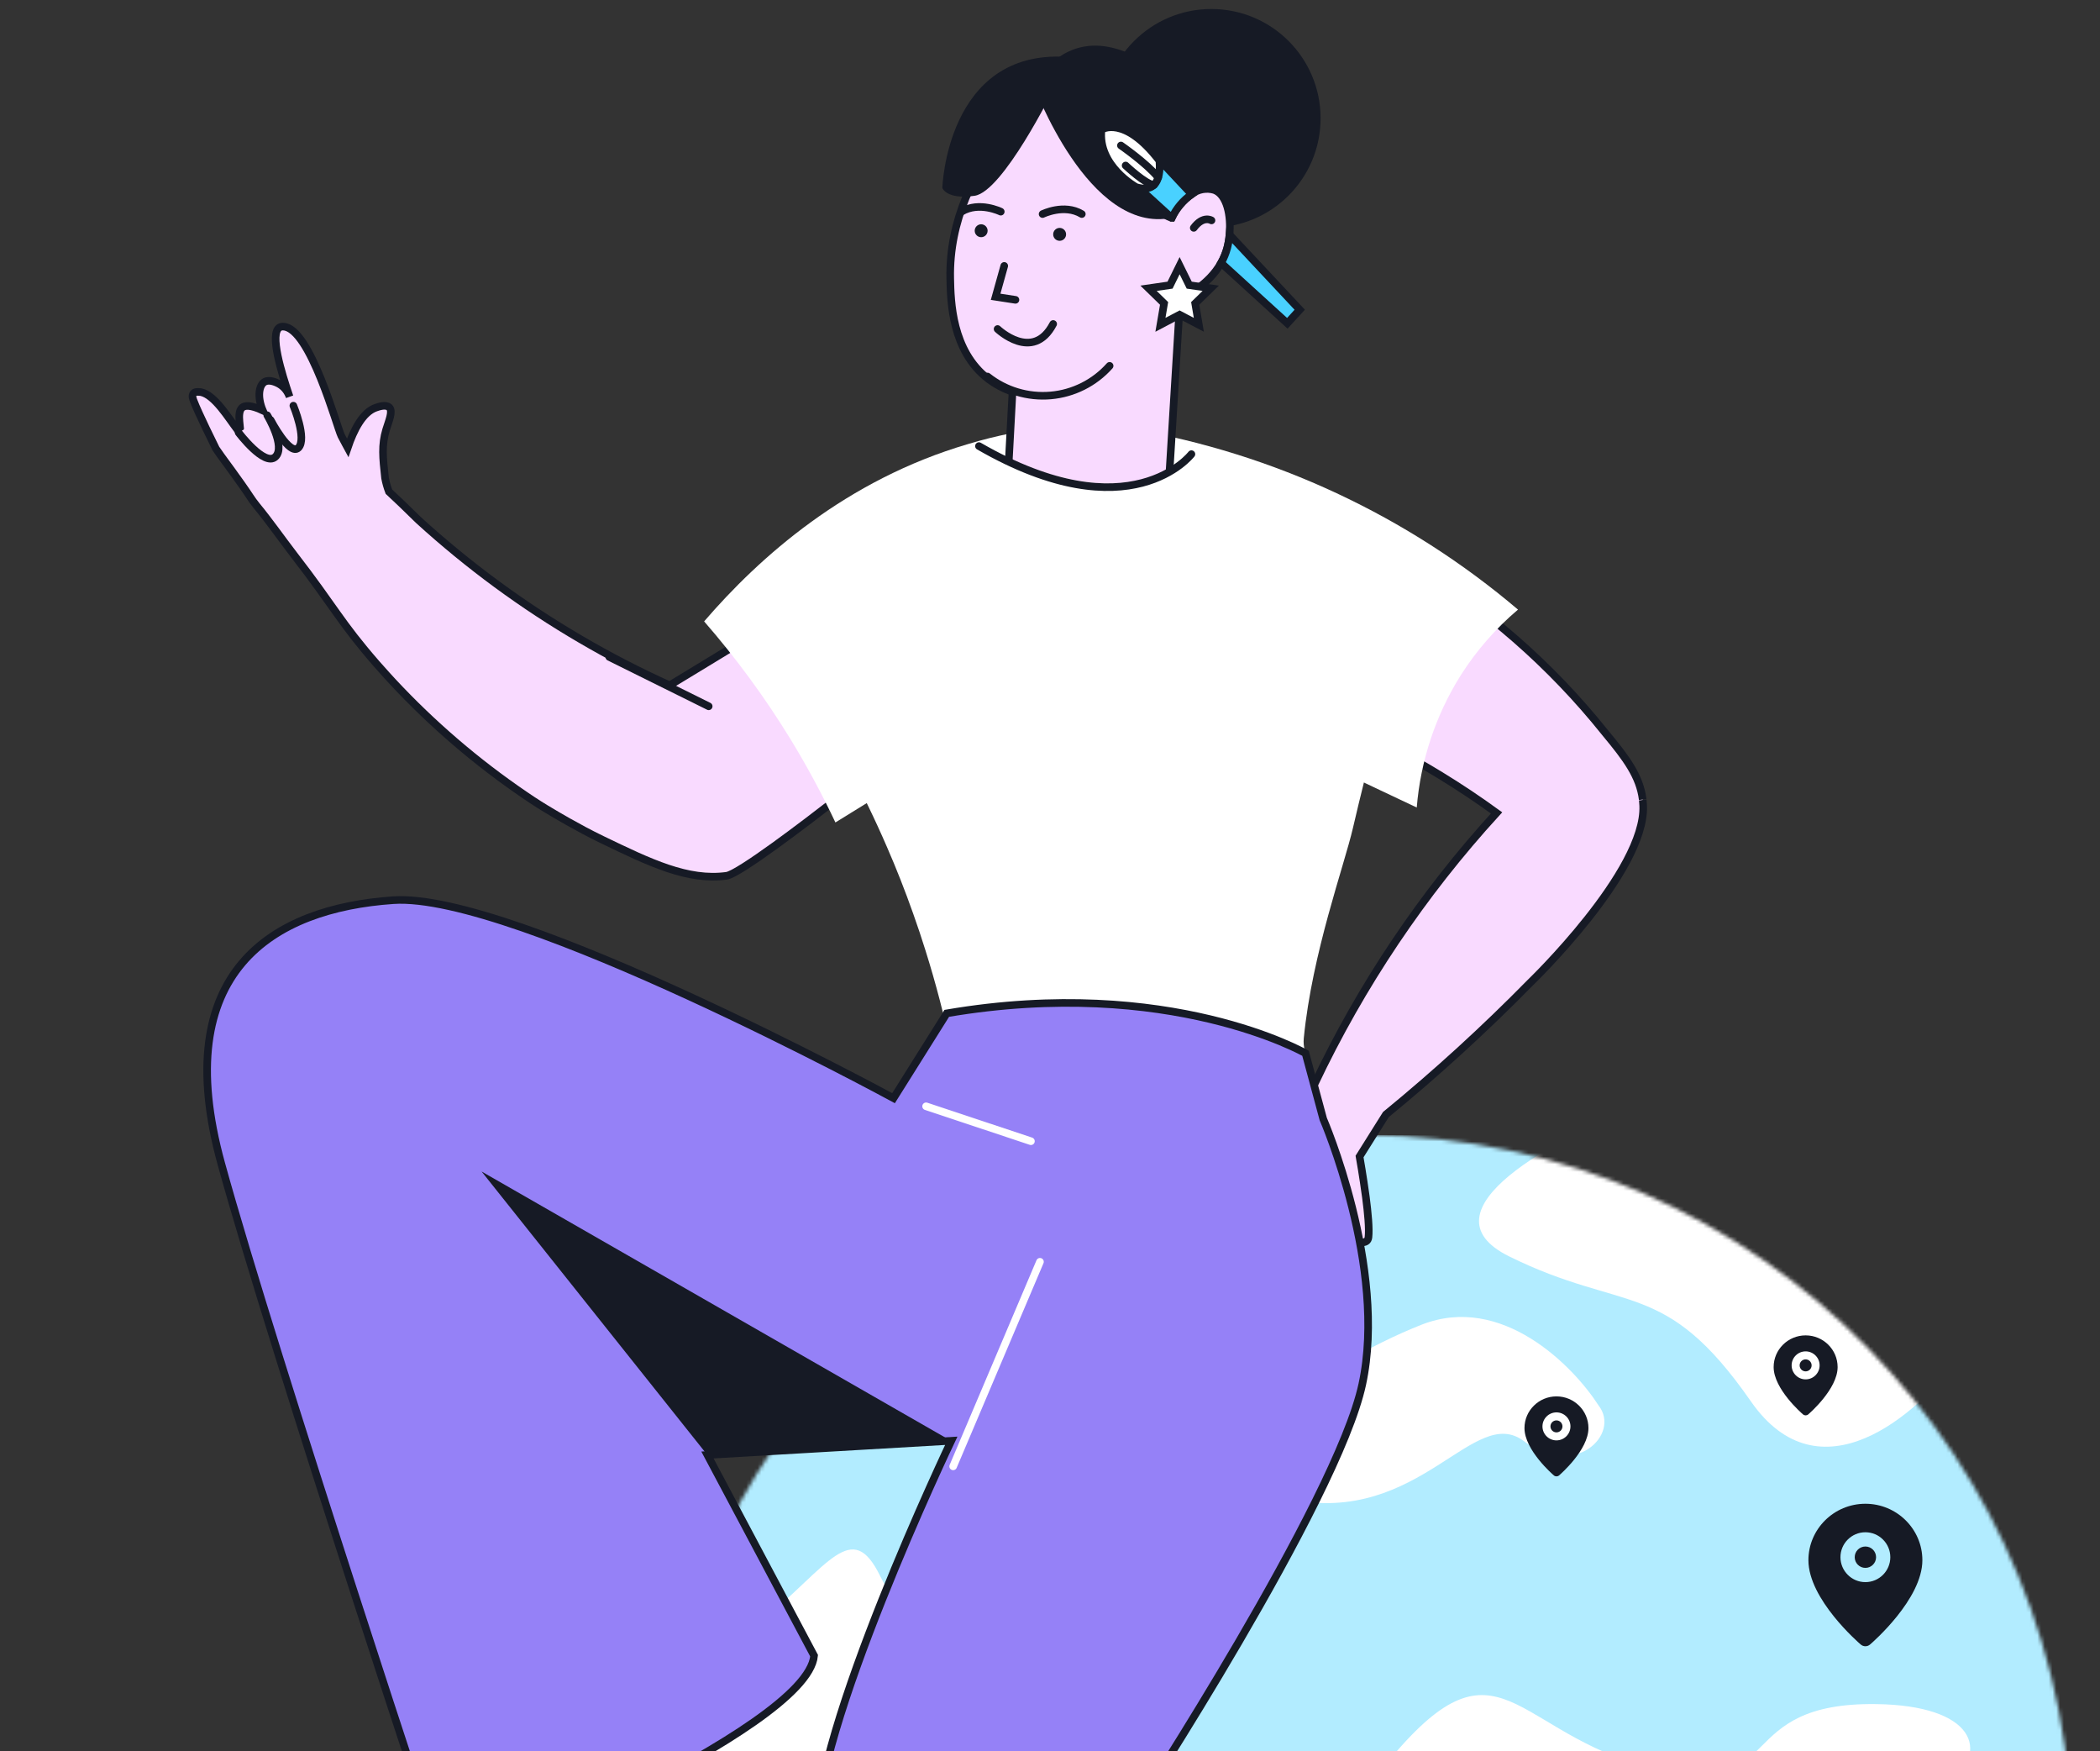
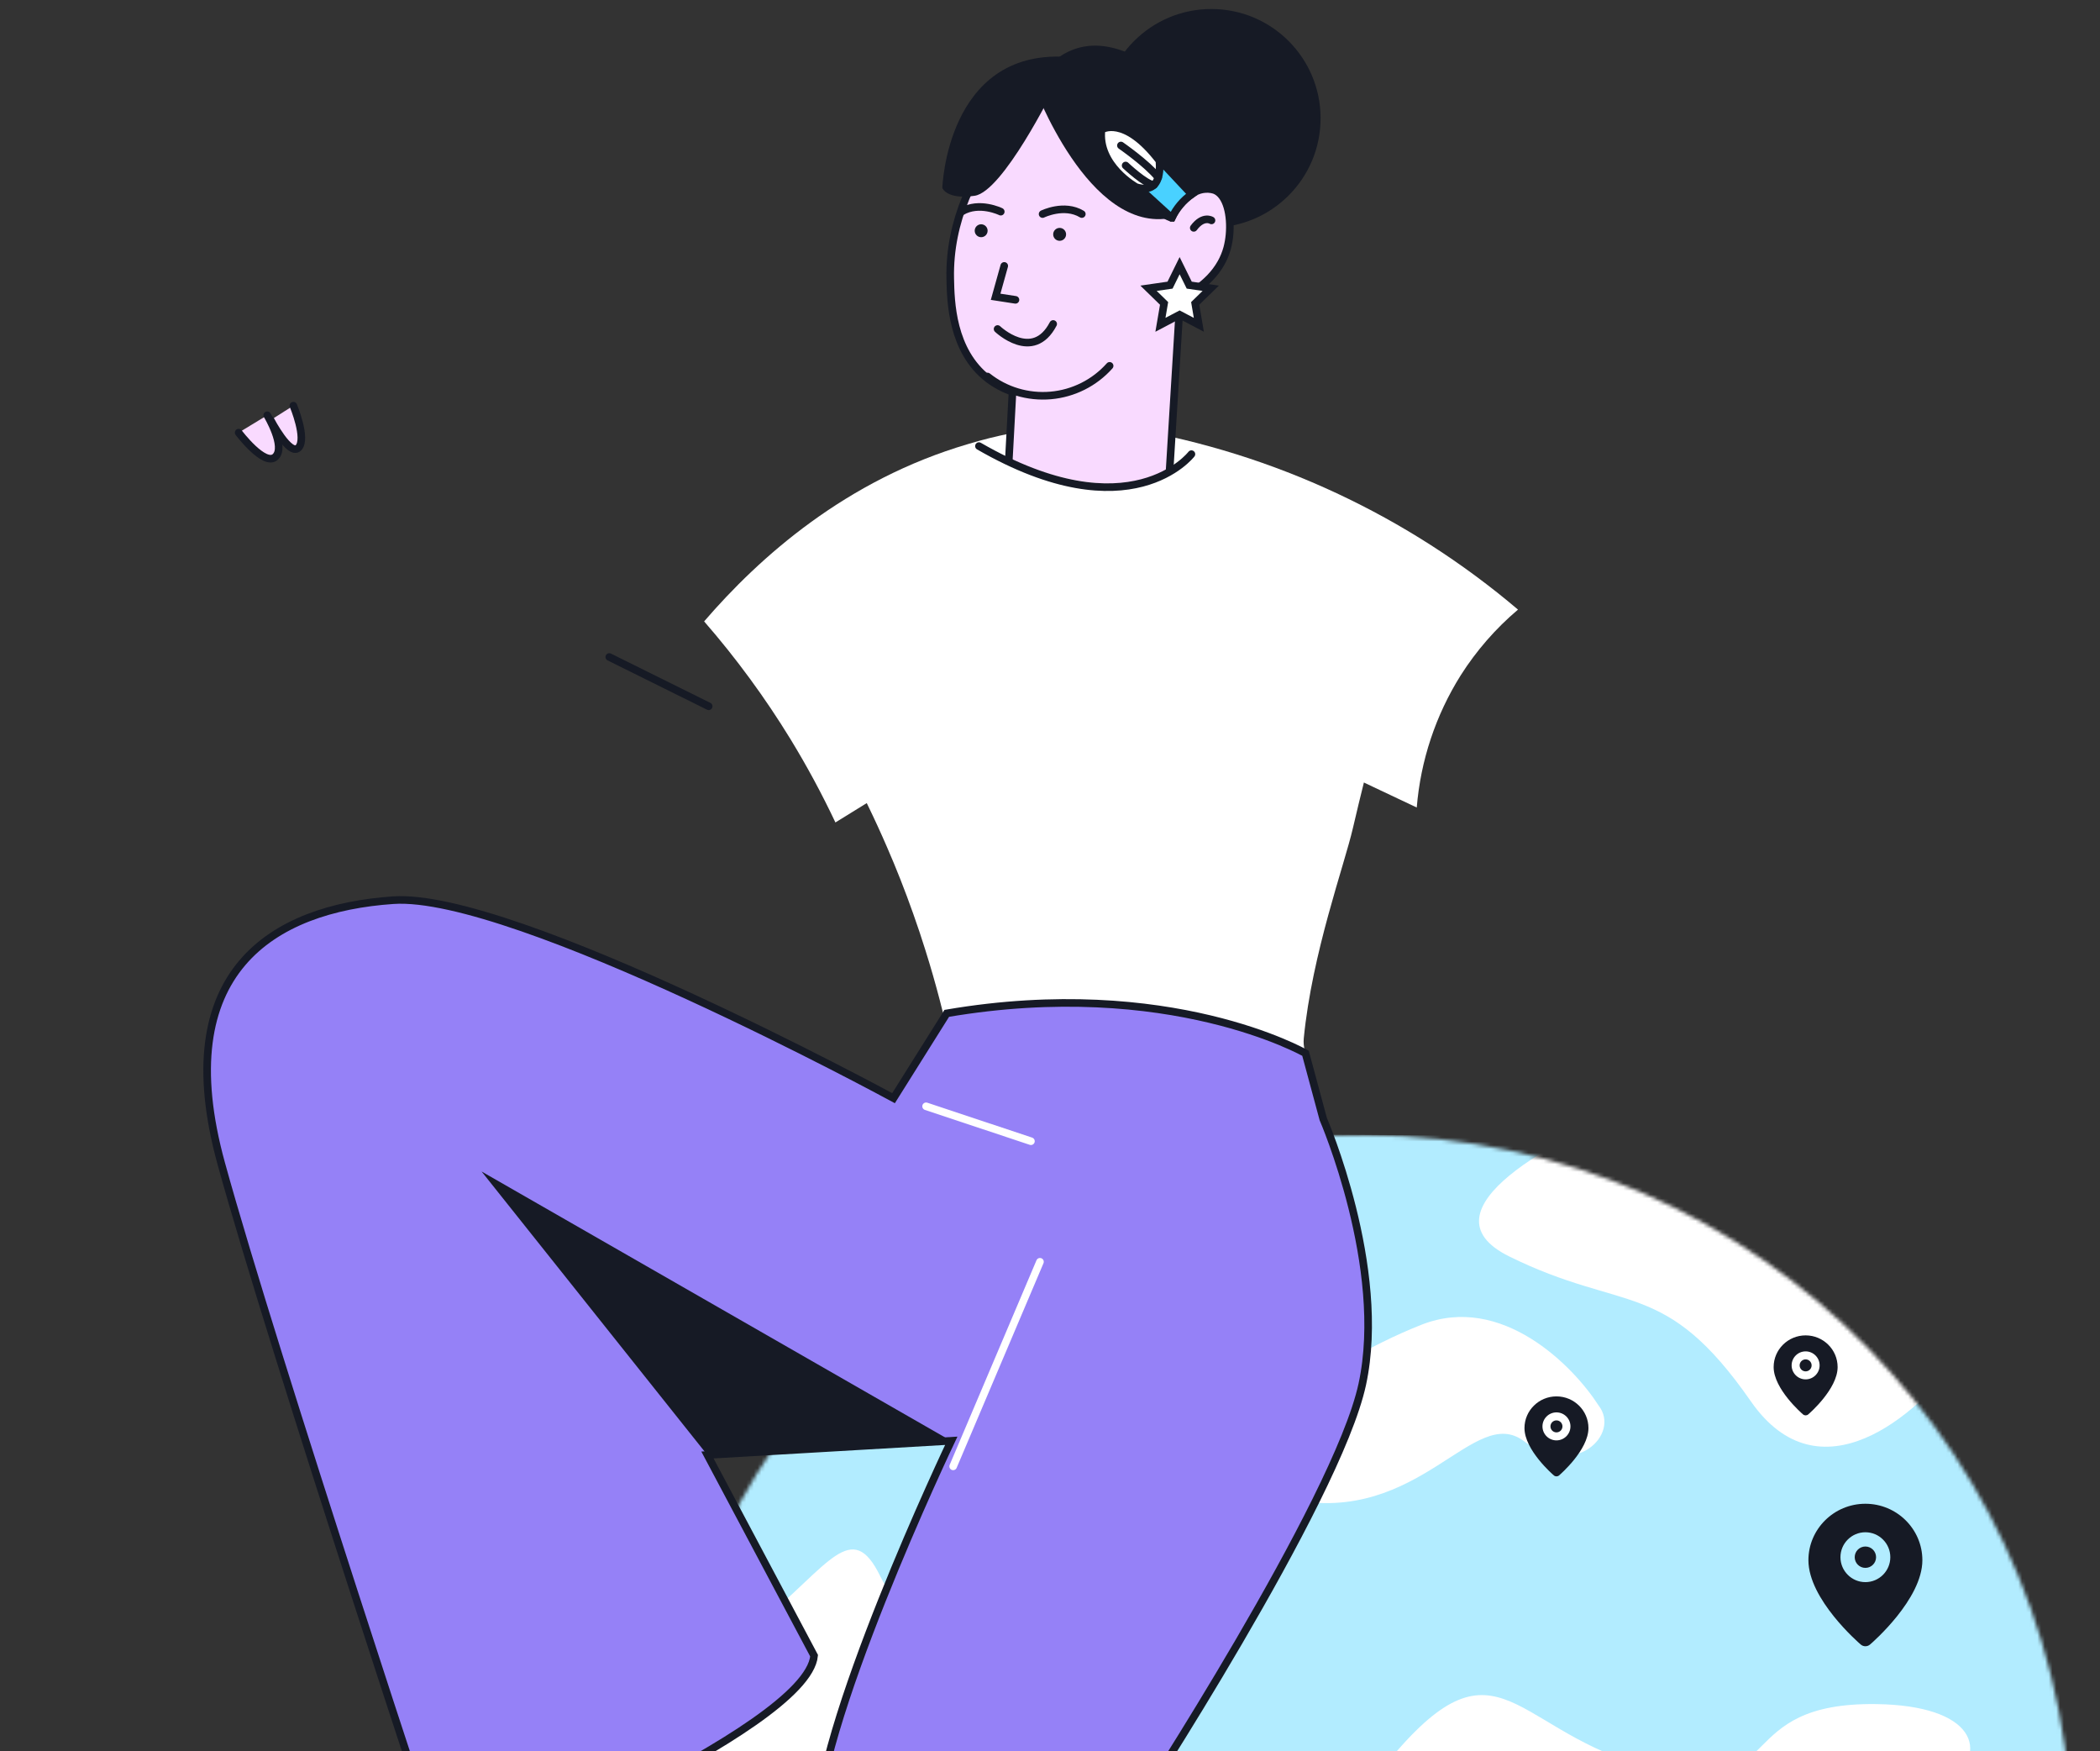
<svg xmlns="http://www.w3.org/2000/svg" width="553" height="461" viewBox="0 0 553 461" fill="none">
  <rect x="0" y="0" width="553" height="461" fill="#333333" stroke="none" />
  <g clip-path="url(#clip0_1438_6289)">
    <mask id="mask0_1438_6289" style="mask-type:alpha" maskUnits="userSpaceOnUse" x="171" y="298" width="375" height="377">
      <ellipse cx="358.54" cy="486.663" rx="187.097" ry="187.867" transform="rotate(-179.582 358.54 486.663)" fill="#BCEEFF" />
    </mask>
    <g mask="url(#mask0_1438_6289)">
      <rect x="569.191" y="678.058" width="445.442" height="377.72" transform="rotate(-179.582 569.191 678.058)" fill="#B2ECFF" />
      <path d="M374.4 348.73C395.445 340.49 414.224 359.513 420.984 370.055C426.854 377.611 414.641 389.563 401.361 379.45C388.081 369.338 374.014 401.667 339.725 394.739C305.437 387.812 348.093 359.031 374.4 348.73Z" fill="white" />
      <path d="M461.055 368.916C479.179 394.993 504.907 372.415 515.506 357.867L515.526 355.005L432.054 290.964C410.372 299.232 373.093 318.769 397.424 330.774C427.838 345.781 438.4 336.319 461.055 368.916Z" fill="white" />
      <path d="M494.077 448.632C519.726 448.981 524.433 460.848 512.832 470.185C496.024 483.714 448.594 512.858 436.581 532.378C421.564 556.778 373.087 557.518 359.149 516.241C356.861 509.463 342.454 489.159 369.183 459.495C395.913 429.831 400.092 458.163 438.012 466.255C469.801 473.038 456.251 448.116 494.077 448.632Z" fill="white" />
      <path d="M266.003 432.356C278.936 437.792 260.484 447.896 249.642 452.268C239.15 452.191 231.234 491.242 199.689 500.551C168.144 509.859 181.991 442.236 200.225 427.107C218.458 411.978 224.272 399.62 231.791 414.937C239.31 430.254 249.837 425.561 266.003 432.356Z" fill="white" />
    </g>
    <path fill-rule="evenodd" clip-rule="evenodd" d="M491.22 407.144C489.669 407.144 488.407 408.406 488.407 409.957C488.407 411.509 489.669 412.771 491.22 412.771C492.771 412.771 494.034 411.509 494.034 409.957C494.034 408.406 492.771 407.144 491.22 407.144ZM491.217 416.522C487.597 416.522 484.653 413.577 484.653 409.957C484.653 406.337 487.597 403.393 491.217 403.393C494.837 403.393 497.782 406.337 497.782 409.957C497.782 413.577 494.837 416.522 491.217 416.522ZM491.22 395.89C482.947 395.89 476.215 402.556 476.215 410.751C476.215 421.018 489.436 432.469 489.999 432.951C490.352 433.253 490.785 433.403 491.22 433.403C491.655 433.403 492.088 433.253 492.441 432.951C493.004 432.469 506.225 421.018 506.225 410.751C506.225 402.556 499.493 395.89 491.22 395.89Z" fill="#161A25" />
    <path fill-rule="evenodd" clip-rule="evenodd" d="M409.867 373.94C408.997 373.94 408.288 374.649 408.288 375.52C408.288 376.39 408.997 377.099 409.867 377.099C410.738 377.099 411.447 376.39 411.447 375.52C411.447 374.649 410.738 373.94 409.867 373.94ZM409.867 379.205C407.835 379.205 406.182 377.552 406.182 375.52C406.182 373.487 407.835 371.834 409.867 371.834C411.899 371.834 413.553 373.487 413.553 375.52C413.553 377.552 411.899 379.205 409.867 379.205ZM409.869 367.622C405.225 367.622 401.445 371.364 401.445 375.965C401.445 381.729 408.868 388.158 409.184 388.428C409.382 388.598 409.625 388.682 409.869 388.682C410.114 388.682 410.357 388.598 410.555 388.428C410.871 388.158 418.293 381.729 418.293 375.965C418.293 371.364 414.514 367.622 409.869 367.622Z" fill="#161A25" />
    <path fill-rule="evenodd" clip-rule="evenodd" d="M475.481 357.878C474.61 357.878 473.901 358.587 473.901 359.458C473.901 360.329 474.61 361.037 475.481 361.037C476.352 361.037 477.06 360.329 477.06 359.458C477.06 358.587 476.352 357.878 475.481 357.878ZM475.48 363.143C473.448 363.143 471.795 361.49 471.795 359.458C471.795 357.425 473.448 355.772 475.48 355.772C477.513 355.772 479.166 357.425 479.166 359.458C479.166 361.49 477.513 363.143 475.48 363.143ZM475.483 351.56C470.838 351.56 467.059 355.303 467.059 359.903C467.059 365.667 474.481 372.096 474.797 372.367C474.995 372.536 475.238 372.62 475.483 372.62C475.727 372.62 475.97 372.536 476.168 372.367C476.484 372.096 483.907 365.667 483.907 359.903C483.907 355.303 480.127 351.56 475.483 351.56Z" fill="#161A25" />
-     <path d="M56.864 118.122C59.06 121.327 59.265 121.383 63.582 127.465C65.684 130.418 66.217 131.492 67.553 133.118C71.038 137.35 74.159 141.854 77.503 146.198C88.061 159.858 89.65 163.857 99.161 174.761C101.151 177.031 102.721 178.731 103.431 179.498C113.867 190.696 125.522 200.693 138.178 209.302C140.888 211.171 143.27 212.647 145.541 213.974C145.541 213.974 152.137 217.954 158.462 221C171.29 227.195 181.129 231.932 191.322 230.568C194.583 230.128 212.167 216.702 220.053 210.582L223.874 207.593L223.369 199.184L196.947 167.893L188.491 173.041L176.345 180.423C168.353 176.815 160.556 172.789 152.987 168.36C137.657 159.411 123.314 148.87 110.195 136.911C106.897 133.66 104.169 131.053 102.412 129.437C101.965 128.268 101.624 127.061 101.394 125.83C100.805 120.467 100.46 117.206 101.674 113.142C102.366 110.853 103.543 108.312 102.524 107.265C101.59 106.378 99.563 107.116 98.927 107.34C95.48 108.564 93.135 113.226 91.555 117.888L90.995 116.861C90.995 116.861 90.416 115.805 89.874 114.749C88.743 112.525 81.708 86.374 74.654 85.991C74.313 85.95 73.968 86.012 73.663 86.168C70.86 87.729 74.168 98.314 76.261 104.444C76.127 104.09 75.967 103.747 75.784 103.416C75.183 102.323 74.26 101.443 73.14 100.893C72.692 100.678 70.935 99.837 69.72 100.51C68.188 101.351 67.684 104.472 69.197 108.05C65.908 106.537 64.432 106.714 63.731 107.34C62.152 108.779 63.731 113.45 63.087 113.628C62.928 113.628 62.732 113.422 62.676 113.338C60.088 109.965 56.556 103.995 52.94 103.238C52.697 103.238 51.445 102.949 50.941 103.565C50.436 104.182 50.838 105.098 51.015 105.574C52.239 108.798 56.378 117.132 56.864 118.122Z" fill="#F9DAFF" stroke="#161A25" stroke-width="2" stroke-miterlimit="10" stroke-linecap="round" />
    <path d="M186.625 185.944L160.445 172.967" stroke="#161A25" stroke-width="2" stroke-miterlimit="10" stroke-linecap="round" />
    <path d="M366.293 152.159C366.14 162.772 365.281 173.362 363.723 183.861C363.032 188.532 362.331 192.27 361.574 195.773C360.818 199.277 360.051 202.398 359.164 205.995C358.314 209.443 357.361 213.255 356.277 217.964C353.988 227.895 345.523 250.879 343.327 273.359C342.888 277.862 346.149 280.965 345.906 286.795C345.906 286.86 345.906 286.926 345.906 286.991C345.84 288.636 345.784 290.327 345.738 292.074C345.569 299.913 345.738 308.733 346.364 318.403L345.953 318.272L284.605 298.885L254.707 289.439L252.838 288.832C252.707 288 252.567 287.169 252.418 286.318C252.413 286.275 252.413 286.231 252.418 286.188C251.832 282.799 251.156 279.289 250.39 275.658C248.69 267.632 246.503 259.083 243.691 250.16C242.701 246.984 241.623 243.76 240.458 240.49C238.309 234.423 236.023 228.615 233.6 223.065C231.956 219.265 230.268 215.587 228.536 212.031L228.275 211.489C226.406 207.649 224.482 203.967 222.538 200.417C215.77 188.023 208.08 176.155 199.535 164.913C202.171 161.554 205.06 158.402 208.178 155.486C216.241 147.955 220.548 147.021 234.423 136.715C238.01 134.055 241.552 131.389 245.046 128.717C248.64 125.983 252.19 123.236 255.697 120.477L256.361 120.663C258.933 121.326 261.555 121.785 264.199 122.037C265.087 122.13 266.068 122.205 267.002 122.252C267.563 122.252 268.133 122.298 268.722 122.308H269.338C275.81 122.445 282.225 121.069 288.071 118.29C289.52 118.169 291.519 118.029 293.902 117.888L296.704 117.739L298.274 117.674C301.077 117.552 303.815 117.449 306.421 117.375L310.159 117.291C314.356 117.919 318.512 118.799 322.604 119.925C327.477 121.245 332.229 122.98 336.806 125.111C345.311 128.951 352.896 134.568 359.052 141.583C361.855 144.825 364.284 148.373 366.293 152.159Z" fill="white" />
-     <path d="M432.704 212.124C433.405 229.39 403.002 258.672 403.002 258.672C390.954 270.936 378.25 282.538 364.947 293.429L358.015 304.472C358.015 304.472 358.949 309.723 359.687 315.198C360.22 319.291 360.621 323.495 360.36 325.737C359.902 329.802 349.998 323.944 343.664 315.796C341.833 313.527 340.373 310.982 339.338 308.256C337.273 302.454 340.141 295.26 343.449 289.57C344.233 288.243 345.037 286.991 345.803 285.833L346.121 285.468C358.458 259.388 374.629 235.303 394.098 214.011C389.473 210.648 384.512 207.322 379.224 204.089C376.919 202.681 374.618 201.333 372.319 200.043C367.959 197.595 363.627 195.344 359.323 193.288C343.333 185.657 326.529 179.865 309.234 176.022L299.891 171.257L307.057 153.066L309.225 147.572L314.027 135.426L318.951 122.896C318.951 122.896 335.264 127.568 356.772 139.126C369.365 145.872 381.312 153.759 392.463 162.689C394.649 164.458 396.829 166.286 399.003 168.174C407.584 175.658 415.479 183.894 422.595 192.784L422.838 193.083C428.266 199.623 431.807 204.369 432.573 210.452C432.564 210.405 432.658 211.162 432.704 212.124Z" fill="#F9DAFF" stroke="#161A25" stroke-width="2" stroke-miterlimit="10" stroke-linecap="round" />
    <path d="M399.734 160.493C393.862 165.462 388.777 171.293 384.654 177.788C378.059 188.292 374.088 200.229 373.078 212.591L297.66 176.937L290.438 142.517L297.828 112.899C335.445 119.349 370.639 135.783 399.734 160.484V160.493Z" fill="white" />
    <path d="M318.986 59.905C334.874 59.905 347.754 47.025 347.754 31.137C347.754 15.249 334.874 2.369 318.986 2.369C303.098 2.369 290.219 15.249 290.219 31.137C290.219 47.025 303.098 59.905 318.986 59.905Z" fill="#161A25" />
    <path d="M185.422 163.595C193.85 173.28 201.456 183.649 208.163 194.596C212.495 201.689 216.444 209.009 219.992 216.525L276.901 181.376V141.63L266.054 114.104C262.419 114.843 258.701 115.749 254.917 116.907C222.795 126.335 200.025 146.628 185.422 163.595Z" fill="white" />
    <path d="M323.771 61.782C323.667 62.965 323.464 64.138 323.163 65.286C322.792 66.656 322.252 67.974 321.556 69.21C318.183 75.246 311.998 77.993 310.765 78.553C309.519 98.903 308.273 119.259 307.028 139.621C306.028 140.985 299.665 149.366 288.266 150.468C274.121 151.842 265.217 140.77 264.637 140.013L266.628 103.154C264.316 102.366 262.145 101.211 260.199 99.735C250.623 92.344 250.352 79.357 250.23 73.293C249.576 42.834 277.176 21.233 282.931 16.86C282.931 16.86 291.443 37.182 299.824 49.076C300.058 49.412 300.291 49.739 300.534 50.066C303.337 53.888 306.093 56.662 308.476 57.316H308.55C309.728 54.838 311.527 52.707 313.773 51.131C314.612 50.484 315.592 50.046 316.634 49.853C317.675 49.66 318.747 49.717 319.762 50.019C323.117 51.234 324.219 56.803 323.771 61.782Z" fill="#F9DAFF" stroke="#161A25" stroke-width="2" stroke-miterlimit="10" stroke-linecap="round" />
    <path d="M319.027 58.027C319.027 58.027 316.841 56.644 314.355 59.989L319.027 58.027Z" fill="white" />
    <path d="M319.027 58.027C319.027 58.027 316.841 56.644 314.355 59.989" stroke="#161A25" stroke-width="2" stroke-miterlimit="10" stroke-linecap="round" />
    <path d="M292.202 96.315C288.213 100.8 282.659 103.588 276.68 104.109C270.7 104.631 264.748 102.845 260.043 99.118" stroke="#161A25" stroke-width="2" stroke-miterlimit="10" stroke-linecap="round" />
    <path d="M279.036 63.399C279.976 63.399 280.737 62.637 280.737 61.698C280.737 60.759 279.976 59.998 279.036 59.998C278.097 59.998 277.336 60.759 277.336 61.698C277.336 62.637 278.097 63.399 279.036 63.399Z" fill="#161A25" />
    <path d="M258.372 62.446C259.311 62.446 260.073 61.684 260.073 60.745C260.073 59.806 259.311 59.045 258.372 59.045C257.433 59.045 256.672 59.806 256.672 60.745C256.672 61.684 257.433 62.446 258.372 62.446Z" fill="#161A25" />
    <path d="M245.914 153.963L276.046 160.269L318.52 154.206L313.736 119.533C313.736 119.533 310.373 124.326 301.59 126.419C299.886 126.826 298.152 127.098 296.405 127.232C288.444 127.904 277.326 126.353 262.218 119.524C260.77 118.879 259.275 118.169 257.752 117.412L257.294 117.188C253.507 129.458 249.714 141.717 245.914 153.963Z" fill="white" />
    <path d="M274.547 56.354C274.547 56.354 280.228 53.551 284.88 56.354" stroke="#161A25" stroke-width="2" stroke-miterlimit="10" stroke-linecap="round" />
    <path d="M263.533 55.728C263.533 55.728 257.843 52.925 253.199 55.728" stroke="#161A25" stroke-width="2" stroke-miterlimit="10" stroke-linecap="round" />
    <path d="M262.695 86.617C262.695 86.617 272 95.5 277.336 85.29" stroke="#161A25" stroke-width="2" stroke-miterlimit="10" stroke-linecap="round" />
    <path d="M264.45 70.005L262.18 78.133L267.403 78.937" stroke="#161A25" stroke-width="2" stroke-miterlimit="10" stroke-linecap="round" />
    <path d="M272.121 22.195C272.121 22.195 286.594 61.885 308.56 57.335L324.322 38.527C324.322 38.527 292.162 -7.974 272.121 22.195Z" fill="#161A25" />
    <path d="M277.337 23.643C277.337 23.643 264.097 50.459 256.66 51.542C249.223 52.626 248.148 49.477 248.148 49.477C248.148 49.477 249.26 13.104 280.719 14.964L277.337 23.643Z" fill="#161A25" />
    <path d="M313.742 119.561C313.742 119.561 297.718 140.48 257.785 117.44" stroke="#161A25" stroke-width="2" stroke-miterlimit="10" stroke-linecap="round" />
    <path d="M310.634 69.939L313.166 75.069L318.828 75.891L314.736 79.88L315.698 85.514L310.634 82.852L305.579 85.514L306.542 79.88L302.449 75.891L308.111 75.069L310.634 69.939Z" fill="white" stroke="#161A25" stroke-width="2" stroke-miterlimit="10" stroke-linecap="round" />
    <path d="M249.314 266.782L235.299 289.112C235.299 289.112 135.326 234.809 103.56 236.986C71.793 239.163 44.333 255.785 58.264 306.332C72.195 356.878 117.808 494.205 117.808 494.205C117.808 494.205 212.511 455.683 214.379 435.894L186.294 383.049L250.5 379.311C250.5 379.311 213.688 456.524 215.127 483.124L298.767 476.836C298.767 476.836 352.079 395.232 358.732 364.446C365.384 333.66 348.454 294.606 348.454 294.606L343.783 277.293C343.783 277.293 308.008 256.785 249.314 266.782Z" fill="#9581F7" stroke="#161A25" stroke-width="2" stroke-miterlimit="10" />
    <path d="M186.287 383.067L126.816 308.417L250.493 379.358L186.287 383.067Z" fill="#161A25" />
    <path d="M243.871 291.252L271.48 300.445" stroke="white" stroke-width="2" stroke-miterlimit="10" stroke-linecap="round" />
    <path d="M273.859 332.184L250.996 386.048" stroke="white" stroke-width="2" stroke-miterlimit="10" stroke-linecap="round" />
    <path d="M313.824 51.15C311.578 52.726 309.779 54.857 308.602 57.335H308.527L300.585 50.085C300.342 49.758 300.109 49.431 299.875 49.095L305.088 41.835L313.824 51.15Z" fill="#49D1FF" stroke="#161A25" stroke-width="2" stroke-miterlimit="10" />
    <path d="M299.868 49.085C300.102 49.422 300.335 49.749 300.578 50.076L299.719 49.291L299.868 49.085Z" fill="white" stroke="#161A25" stroke-width="2" stroke-miterlimit="10" />
-     <path d="M342.263 81.543L338.993 85.113L321.559 69.229C322.254 67.992 322.794 66.674 323.166 65.305C323.467 64.156 323.67 62.984 323.773 61.801L342.263 81.543Z" fill="#49D1FF" stroke="#161A25" stroke-width="2" stroke-miterlimit="10" />
    <path d="M299.2 49.263C299.2 49.263 288.969 43.638 290.062 34.136C290.062 34.136 295.967 30.128 305.31 42.311C305.264 42.349 306.618 51.552 299.2 49.263Z" fill="white" stroke="#161A25" stroke-width="2" stroke-miterlimit="10" stroke-linecap="round" />
    <path d="M295.172 38.303C295.172 38.303 301.936 42.975 304.992 46.712L295.172 38.303Z" fill="white" />
    <path d="M295.172 38.303C295.172 38.303 301.936 42.975 304.992 46.712" stroke="#161A25" stroke-width="2" stroke-miterlimit="10" stroke-linecap="round" />
    <path d="M296.414 43.572C296.414 43.572 301.702 48.562 303.889 48.702L296.414 43.572Z" fill="white" />
    <path d="M296.414 43.572C296.414 43.572 301.702 48.562 303.889 48.702" stroke="#161A25" stroke-width="2" stroke-miterlimit="10" stroke-linecap="round" />
    <path d="M71.273 110.591C71.273 110.591 76.309 120.234 78.599 117.87C80.888 115.506 77.253 106.798 77.253 106.798" fill="#F9DAFF" />
    <path d="M71.273 110.591C71.273 110.591 76.309 120.234 78.599 117.87C80.888 115.506 77.253 106.798 77.253 106.798" stroke="#161A25" stroke-width="2" stroke-miterlimit="10" stroke-linecap="round" />
    <path d="M62.844 113.899C62.844 113.899 69.664 122.934 72.514 120.271C75.364 117.608 70.374 109.321 70.374 109.321" fill="#F9DAFF" />
    <path d="M62.844 113.899C62.844 113.899 69.664 122.934 72.514 120.271C75.364 117.608 70.374 109.321 70.374 109.321" stroke="#161A25" stroke-width="2" stroke-miterlimit="10" stroke-linecap="round" />
  </g>
  <defs>
    <clipPath id="clip0_1438_6289">
      <rect width="553" height="461" fill="white" />
    </clipPath>
  </defs>
</svg>